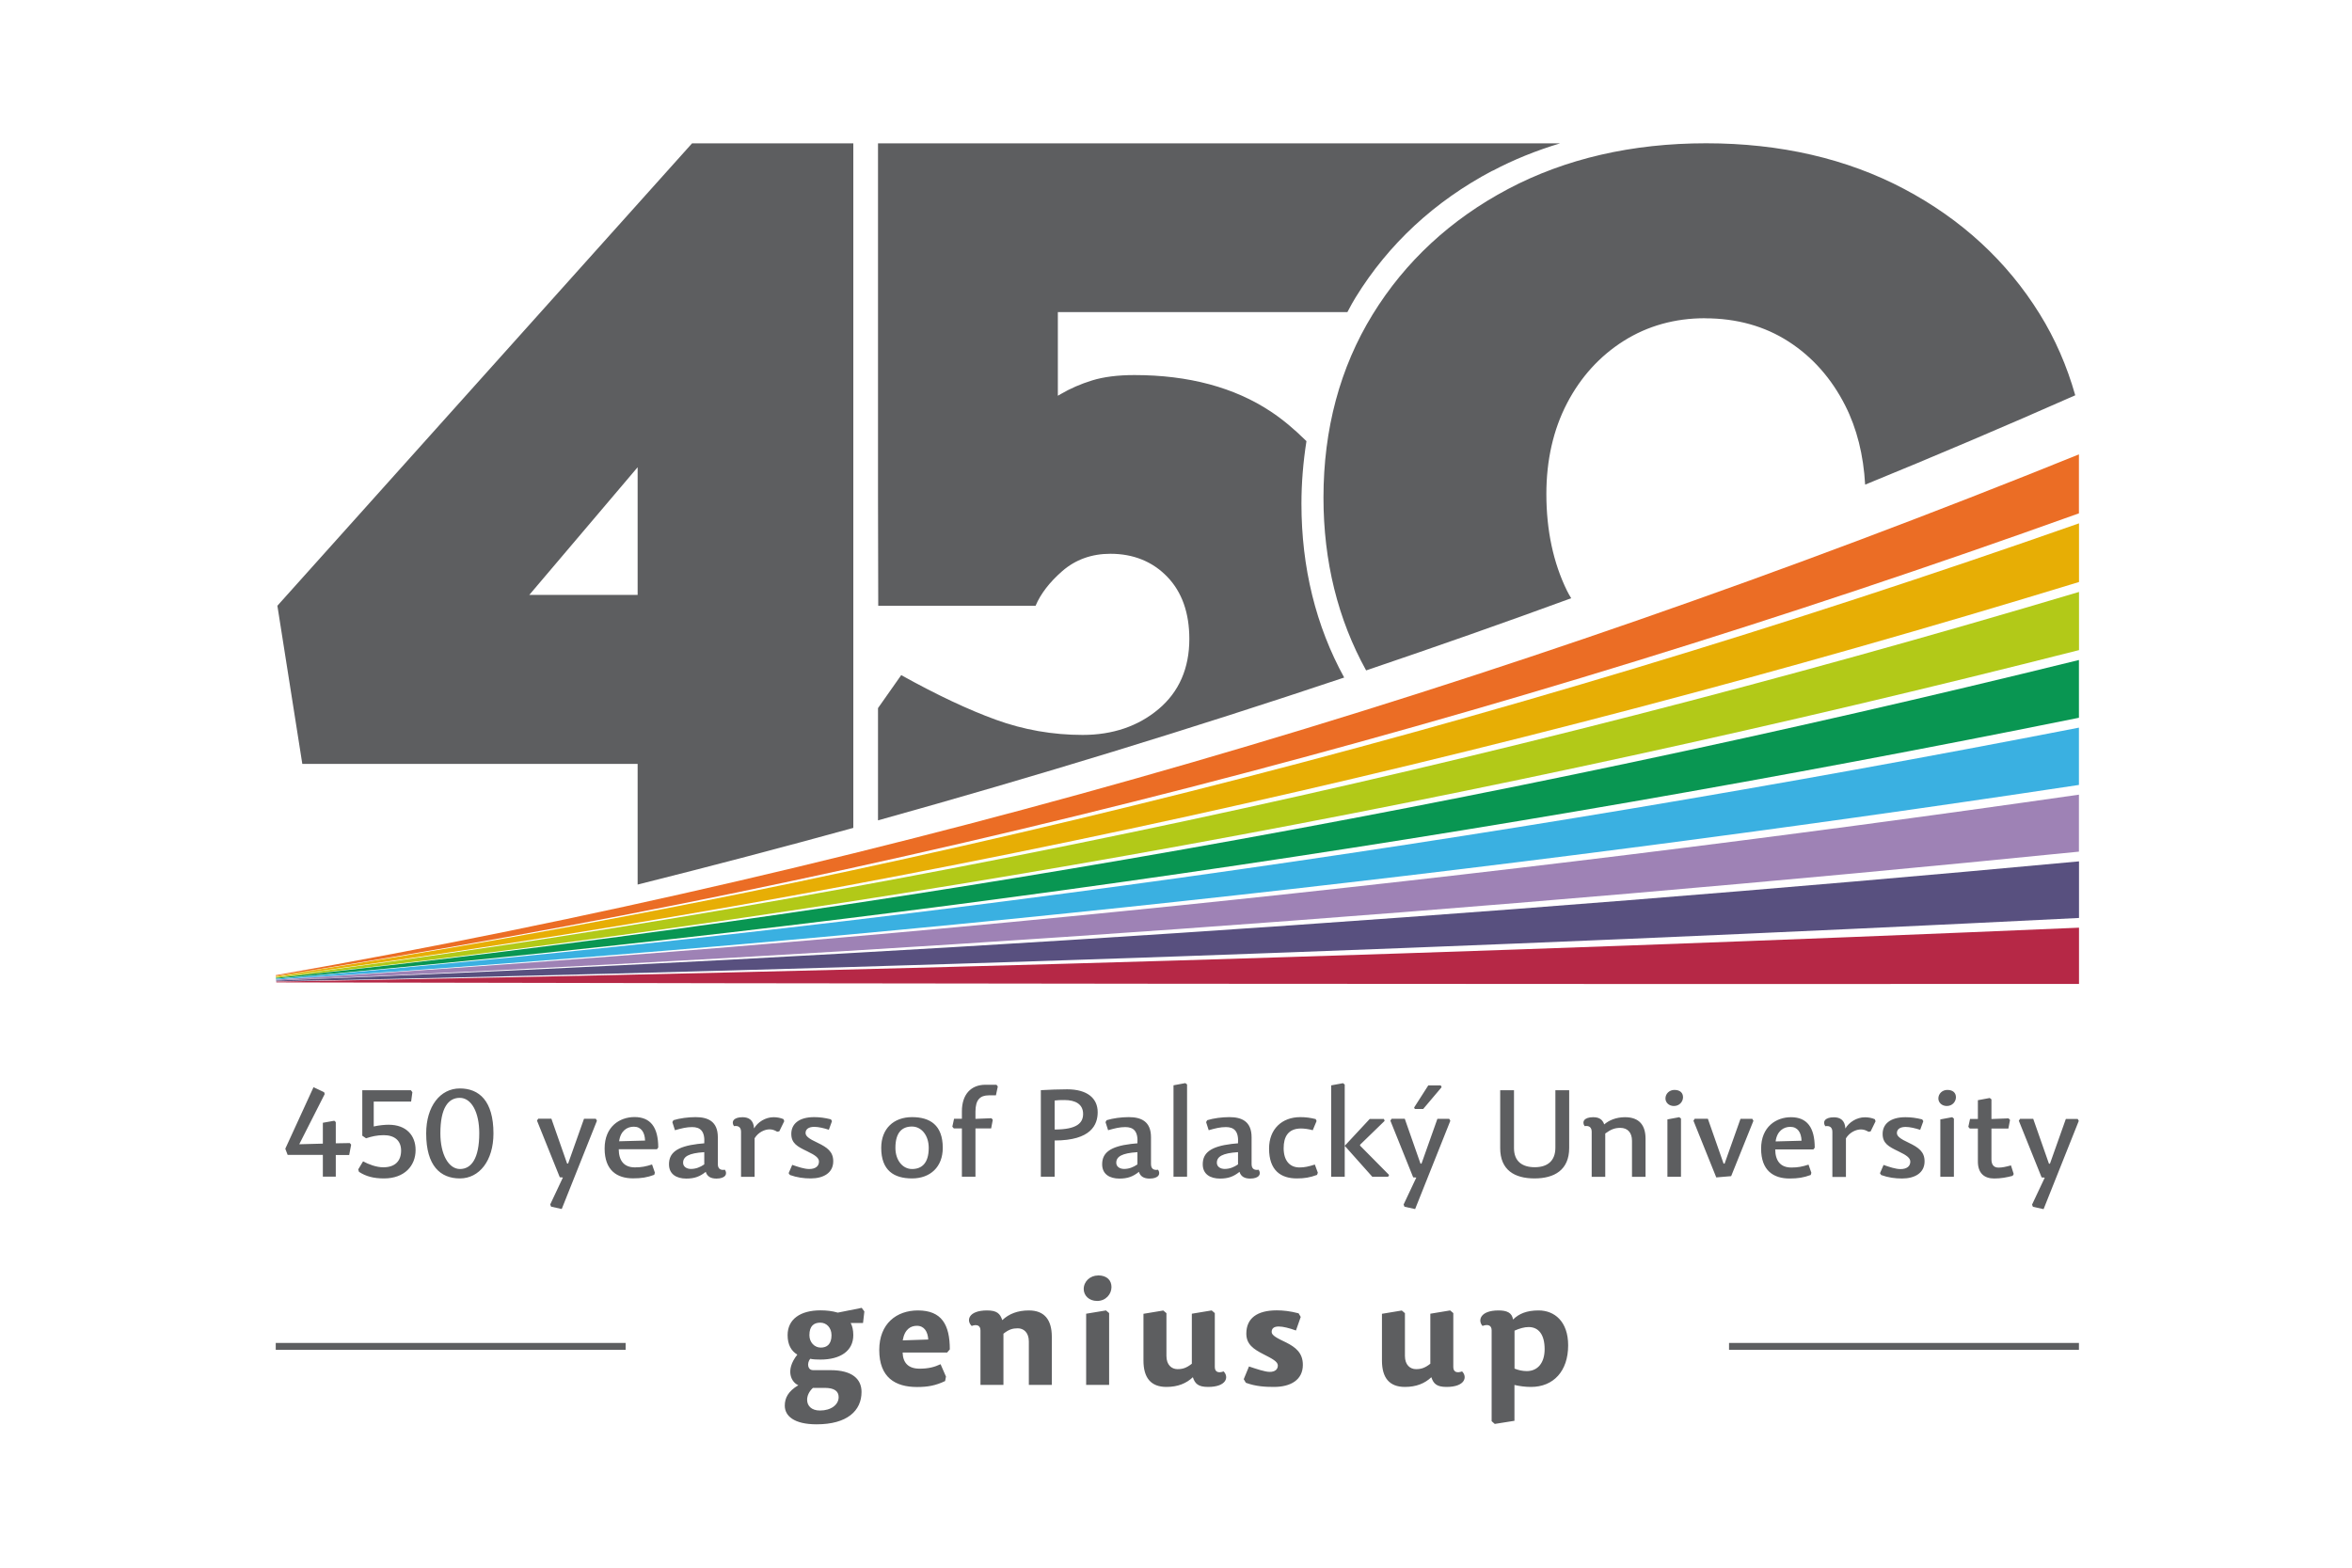
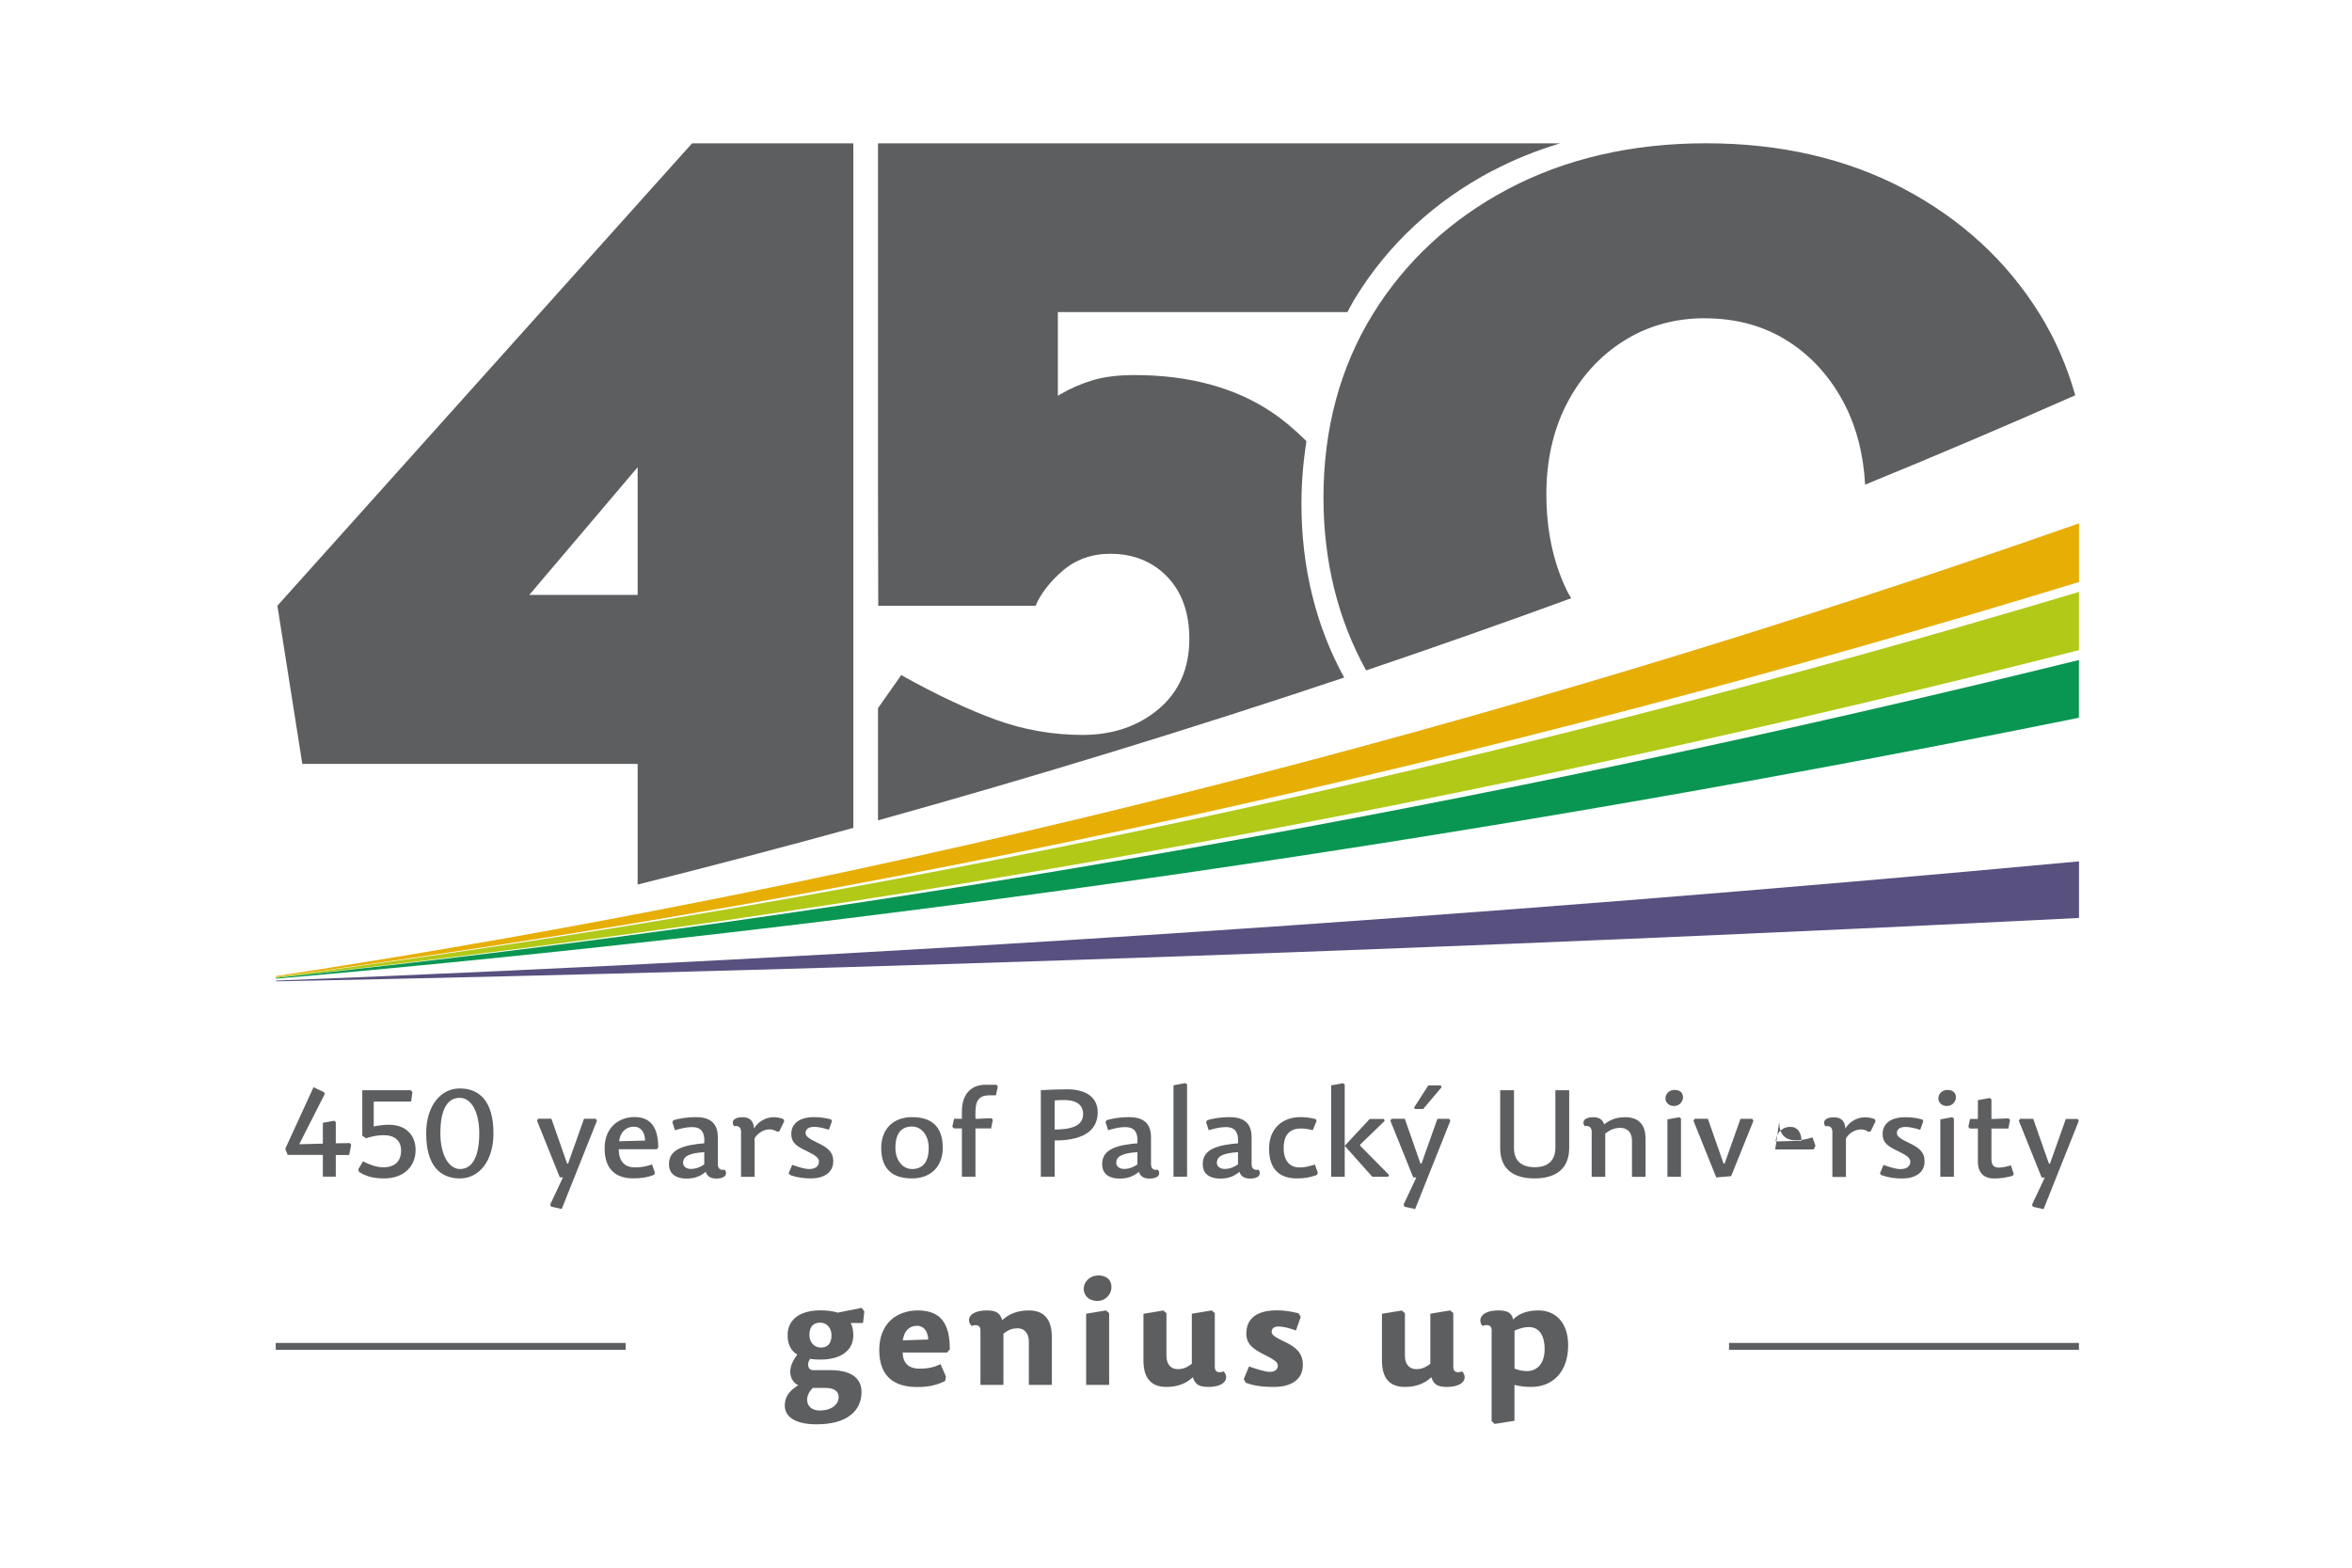
<svg xmlns="http://www.w3.org/2000/svg" xml:space="preserve" width="300mm" height="200mm" version="1.0" style="shape-rendering:geometricPrecision; text-rendering:geometricPrecision; image-rendering:optimizeQuality; fill-rule:evenodd; clip-rule:evenodd" viewBox="0 0 30000 20000">
  <defs>
    <style type="text/css">
   
    .fil0 {fill:white}
    .fil4 {fill:#099652;fill-rule:nonzero}
    .fil5 {fill:#3AB0E1;fill-rule:nonzero}
    .fil7 {fill:#58507F;fill-rule:nonzero}
    .fil9 {fill:#5D5E60;fill-rule:nonzero}
    .fil6 {fill:#9E82B5;fill-rule:nonzero}
    .fil3 {fill:#B2C918;fill-rule:nonzero}
    .fil8 {fill:#B62846;fill-rule:nonzero}
    .fil2 {fill:#E7AE05;fill-rule:nonzero}
    .fil1 {fill:#EB6D25;fill-rule:nonzero}
   
  </style>
  </defs>
  <g id="Vrstva_x0020_1">
-     <rect class="fil0" width="30000" height="20000" />
-     <path class="fil1" d="M26517 5797c-7431,3004 -15026,5247 -23000,6644 0,4 0,6 1,10 7913,-1233 15523,-3219 22999,-5902l0 -752z" />
    <path class="fil2" d="M26517 6677c-7484,2627 -15096,4571 -22999,5776 0,4 0,6 1,10 7849,-1044 15474,-2735 22999,-5038l0 -747z" />
    <path class="fil3" d="M26517 7552c-7531,2248 -15158,3896 -22998,4913 0,4 0,6 1,10 7794,-860 15431,-2259 22998,-4181l0 -742z" />
    <path class="fil4" d="M26517 8420c-7572,1865 -15211,3223 -22998,4056 0,4 0,6 1,10 7748,-679 15395,-1792 22997,-3329l0 -737z" />
-     <path class="fil5" d="M26517 9283c-7606,1481 -15254,2552 -22997,3205 0,4 0,6 1,10 7712,-502 15367,-1332 22996,-2484l0 -731z" />
-     <path class="fil6" d="M26517 10138c-7632,1096 -15288,1884 -22996,2361 0,4 0,6 1,10 7686,-328 15347,-876 22995,-1644l0 -727z" />
    <path class="fil7" d="M26517 10989c-7651,711 -15312,1219 -22995,1521 0,4 0,6 1,10 7670,-155 15334,-425 22995,-809l0 -723z" />
-     <path class="fil8" d="M26517 11835c-7662,328 -15326,558 -22994,688 0,4 0,6 1,10 7665,17 15329,23 22994,20l0 -718z" />
-     <path class="fil9" d="M10850 16878l158 0 17 -147 -34 -46 -305 61c-72,-21 -143,-29 -221,-29 -255,0 -419,112 -419,316 0,122 46,202 124,249 -164,206 -70,358 13,390 -131,78 -173,164 -173,261 0,131 118,238 406,238 392,0 573,-175 573,-413 0,-160 -112,-278 -398,-278l-219 0c-72,0 -82,-88 -38,-145 34,8 88,10 131,10 257,0 419,-112 419,-312 0,-65 -13,-118 -34,-156l0 0zm-381 314c-80,0 -145,-67 -145,-158 0,-120 59,-160 139,-160 80,0 143,65 143,160 0,116 -59,158 -137,158zm-99 514l148 0c124,0 179,42 179,118 0,97 -97,171 -238,171 -112,0 -164,-63 -164,-137 0,-50 23,-105 74,-152l0 0zm1144 -451l567 0 34 -40c0,-314 -103,-497 -407,-497 -272,0 -493,168 -493,505 0,350 204,472 482,472 139,0 238,-19 358,-76l11 -57 -69 -158c-76,36 -154,57 -267,57 -148,0 -213,-78 -217,-206zm0 -154c25,-147 105,-187 181,-187 95,0 139,76 145,175l-326 11zm1902 567l0 -613c0,-219 -95,-337 -293,-337 -143,0 -255,44 -339,124 -27,-84 -69,-124 -194,-124 -238,0 -268,129 -196,198 61,-23 112,-10 112,57l0 695 293 0 0 -653c69,-55 118,-69 183,-69 74,0 141,53 141,168l0 554 293 0zm691 -950l-253 42 0 908 293 0 0 -916 -40 -34zm-101 -446c-101,0 -183,76 -183,173 0,82 67,152 171,152 112,0 183,-88 183,-177 0,-86 -57,-149 -171,-149l0 0zm579 487l0 598c0,219 93,337 293,337 143,0 253,-44 337,-124 27,84 70,124 194,124 238,0 268,-129 198,-198 -63,23 -112,11 -112,-57l0 -687 -40 -34 -253 42 0 638c-70,55 -118,69 -183,69 -74,0 -141,-53 -141,-168l0 -546 -40 -34 -253 42zm1700 -42c-253,0 -388,103 -388,297 0,137 93,198 215,261 112,57 187,95 187,145 0,50 -36,82 -103,82 -63,0 -171,-38 -265,-69l-67 162 27 46c129,48 253,53 358,53 213,0 369,-89 369,-282 0,-154 -95,-225 -211,-284 -116,-55 -187,-91 -187,-135 0,-44 27,-70 91,-70 55,0 137,21 219,51l61 -173 -27 -46c-110,-29 -200,-38 -280,-38zm1342 42l0 598c0,219 93,337 293,337 143,0 253,-44 337,-124 27,84 70,124 194,124 238,0 268,-129 198,-198 -63,23 -112,11 -112,-57l0 -687 -40 -34 -253 42 0 638c-70,55 -118,69 -183,69 -74,0 -141,-53 -141,-168l0 -546 -40 -34 -253 42zm1871 171c129,0 204,99 204,282 0,175 -88,280 -228,280 -57,0 -110,-13 -156,-32l0 -484c65,-29 126,-46 181,-46zm-586 -15c63,-23 114,-10 114,57l0 1159 40 35 251 -40 0 -457c67,15 135,25 211,25 287,0 474,-202 474,-531 0,-305 -175,-445 -377,-445 -152,0 -251,42 -326,116 -13,-88 -80,-116 -185,-116 -236,0 -267,129 -204,198zm-14629 -2180l171 0 25 -132 -17 -20 -179 3 0 -271 -19 -17 -146 26 0 266 -301 8 325 -641 -8 -23 -135 -64 -360 785 30 79 449 0 0 277 165 0 0 -277zm338 -827l0 581 48 33c68,-23 141,-40 225,-40 136,0 222,67 222,197 0,127 -71,213 -227,213 -90,0 -190,-39 -258,-76l-62 103 10 31c89,58 186,84 319,84 262,0 403,-162 403,-362 0,-188 -120,-323 -344,-323 -44,0 -119,6 -190,22l0 -317 477 0 16 -120 -19 -25 -618 0zm1245 1126c247,0 428,-225 428,-574 0,-417 -184,-574 -428,-574 -251,0 -430,227 -430,574 0,415 182,574 430,574zm2 -120c-147,0 -251,-187 -251,-456 0,-326 102,-452 247,-452 149,0 249,183 249,451 0,323 -101,457 -246,457zm982 -616l290 721 40 3 -162 344 11 28 136 30 449 -1126 -14 -25 -151 0 -203 572 -13 -2 -200 -571 -168 0 -16 25zm1042 364l487 0 17 -22c0,-258 -98,-389 -303,-389 -187,0 -381,120 -381,401 0,281 159,381 363,381 106,0 178,-11 270,-45l8 -28 -36 -104c-78,25 -133,37 -219,37 -140,0 -205,-87 -206,-232zm5 -101c17,-134 101,-187 187,-187 95,0 140,72 144,177l-331 9zm1086 137l0 157c-52,36 -108,58 -170,58 -54,0 -100,-28 -100,-79 0,-78 71,-123 270,-135zm173 151l0 -340c0,-205 -128,-257 -284,-257 -94,0 -200,14 -282,39l-14 25 33 103c87,-25 149,-40 219,-40 106,0 165,53 155,207l-82 8c-270,33 -368,115 -368,260 0,127 97,182 220,182 106,0 174,-26 249,-86 17,58 63,86 136,86 117,0 144,-61 108,-113 -52,9 -90,-9 -90,-72zm468 -326c49,-81 133,-115 192,-115 36,0 65,11 97,30l27 -5 63 -129 -9 -26c-38,-17 -84,-25 -127,-25 -106,0 -203,64 -249,143 -6,-109 -70,-143 -147,-143 -119,0 -146,61 -109,114 52,-9 90,11 90,72l0 575 173 0 0 -490zm761 -271c-201,0 -292,92 -292,213 0,121 76,162 201,222 111,53 152,87 152,132 0,58 -44,95 -125,95 -63,0 -144,-28 -216,-53l-46 106 16 23c92,33 179,44 266,44 159,0 287,-68 287,-219 0,-123 -78,-177 -198,-235 -117,-54 -155,-87 -155,-126 0,-45 35,-78 111,-78 54,0 125,17 186,37l40 -110 -14 -23c-78,-19 -140,-28 -213,-28zm1248 782c232,0 392,-146 392,-390 0,-291 -163,-392 -392,-392 -233,0 -393,146 -393,392 0,289 163,390 393,390zm0 -120c-120,0 -212,-112 -212,-270 0,-202 90,-272 211,-272 121,0 214,112 214,272 0,202 -94,270 -213,270zm809 -641l0 -92c0,-151 60,-207 171,-207l90 0 24 -113 -17 -22 -141 0c-184,0 -300,123 -300,339l0 95 -100 0 -22 101 19 22 103 0 0 616 173 0 0 -616 200 0 21 -110 -17 -20 -203 8zm1010 137l0 -370c35,-5 67,-6 125,-6 140,0 238,53 238,177 0,112 -73,199 -363,199zm0 140c465,0 549,-201 549,-361 0,-180 -136,-292 -390,-292 -105,0 -230,5 -335,11l0 1104 176 0 0 -462zm1056 148l0 157c-52,36 -108,58 -170,58 -54,0 -100,-28 -100,-79 0,-78 71,-123 270,-135zm173 151l0 -340c0,-205 -128,-257 -284,-257 -94,0 -200,14 -282,39l-14 25 33 103c87,-25 149,-40 219,-40 106,0 165,53 155,207l-82 8c-270,33 -368,115 -368,260 0,127 97,182 220,182 106,0 174,-26 249,-86 17,58 63,86 136,86 117,0 144,-61 108,-113 -52,9 -90,-9 -90,-72zm438 -1031l-151 28 0 1166 173 0 0 -1177 -22 -17zm672 880l0 157c-52,36 -108,58 -170,58 -54,0 -100,-28 -100,-79 0,-78 71,-123 270,-135zm173 151l0 -340c0,-205 -128,-257 -284,-257 -94,0 -200,14 -282,39l-14 25 33 103c87,-25 149,-40 219,-40 106,0 165,53 155,207l-82 8c-270,33 -368,115 -368,260 0,127 97,182 220,182 106,0 174,-26 249,-86 17,58 63,86 136,86 117,0 144,-61 108,-113 -52,9 -90,-9 -90,-72zm409 -202c0,-141 55,-250 222,-250 41,0 101,8 149,22l49 -117 -11 -25c-71,-17 -124,-25 -197,-25 -233,0 -398,152 -398,401 0,280 151,381 354,381 98,0 168,-12 258,-45l10 -28 -38 -104c-78,25 -133,37 -195,37 -128,0 -203,-90 -203,-247zm1099 -373l-320 344 0 -782 -22 -17 -151 28 0 1166 173 0 0 -395 352 395 201 0 13 -23 -371 -375 2 -12 312 -303 -9 -25 -179 0zm263 25l290 721 40 3 -162 344 11 28 136 30 449 -1126 -14 -25 -151 0 -203 572 -13 -2 -200 -571 -168 0 -16 25zm312 -151l106 0 235 -278 -11 -23 -159 0 -181 283 10 19zm1968 -239l-176 0 0 732c0,176 -108,250 -263,250 -157,0 -265,-72 -265,-244l0 -738 -176 0 0 738c0,281 184,387 438,387 251,0 442,-106 442,-389l0 -737zm974 1104l0 -485c0,-168 -76,-275 -262,-275 -114,0 -206,40 -265,92 -22,-62 -63,-92 -141,-92 -119,0 -146,61 -109,114 52,-9 90,11 90,72l0 575 173 0 0 -553c73,-54 124,-72 192,-72 94,0 149,61 149,165l0 460 173 0zm430 -760l-151 28 0 732 173 0 0 -743 -22 -17zm-62 -348c-63,0 -114,47 -114,109 0,51 43,96 108,96 71,0 116,-56 116,-112 0,-54 -36,-93 -109,-93l0 0zm244 395l290 721 190 -16 284 -706 -14 -25 -151 0 -203 572 -13 -2 -200 -571 -168 0 -16 25zm1042 364l487 0 17 -22c0,-258 -98,-389 -303,-389 -187,0 -381,120 -381,401 0,281 159,381 363,381 106,0 178,-11 270,-45l8 -28 -36 -104c-78,25 -133,37 -219,37 -140,0 -205,-87 -206,-232zm5 -101c17,-134 102,-187 187,-187 95,0 140,72 144,177l-331 9zm896 -39c49,-81 133,-115 192,-115 36,0 65,11 97,30l27 -5 63 -129 -9 -26c-38,-17 -84,-25 -127,-25 -106,0 -203,64 -249,143 -6,-109 -70,-143 -147,-143 -119,0 -146,61 -109,114 52,-9 90,11 90,72l0 575 173 0 0 -490zm761 -271c-201,0 -292,92 -292,213 0,121 76,162 201,222 111,53 152,87 152,132 0,58 -44,95 -125,95 -63,0 -144,-28 -216,-53l-46 106 16 23c92,33 179,44 266,44 159,0 287,-68 287,-219 0,-123 -78,-177 -198,-235 -117,-54 -155,-87 -155,-126 0,-45 35,-78 111,-78 54,0 125,17 186,37l40 -110 -14 -23c-78,-19 -140,-28 -213,-28zm595 0l-151 28 0 732 173 0 0 -743 -22 -17zm-62 -348c-63,0 -114,47 -114,109 0,51 43,96 108,96 71,0 116,-56 116,-112 0,-54 -36,-93 -109,-93l0 0zm563 370l0 -250 -22 -17 -151 28 0 239 -100 0 -22 101 19 22 103 0 0 421c0,146 79,216 208,216 86,0 160,-14 235,-34l14 -23 -35 -110c-70,19 -113,28 -159,28 -62,0 -90,-39 -90,-106l0 -392 216 0 21 -110 -19 -20 -217 8zm350 25l290 721 40 3 -162 344 11 28 136 30 449 -1126 -14 -25 -151 0 -203 572 -13 -2 -200 -571 -168 0 -16 25zm766 2921l-4463 0 0 -88 4463 0 0 88zm-18537 0l-4463 0 0 -88 4463 0 0 88zm13768 -13160c403,0 761,100 1066,297 304,196 548,471 723,818 147,290 232,629 253,1007 895,-366 1796,-749 2680,-1140 -106,-374 -258,-723 -454,-1038 -416,-671 -997,-1207 -1728,-1594 -731,-387 -1581,-583 -2526,-583 -945,0 -1794,196 -2526,583 -731,387 -1313,926 -1728,1601 -416,676 -627,1462 -627,2337 0,810 183,1551 544,2204 888,-301 1767,-610 2616,-921l-5 -8c-17,-28 -33,-56 -48,-86 -175,-356 -264,-772 -264,-1235 0,-433 89,-823 264,-1159 175,-336 419,-603 723,-795 305,-192 653,-289 1035,-289zm-2710 -1882c266,-141 555,-258 861,-350l-8700 0 0 4499 3 1400 2007 0c64,-152 178,-300 339,-441 168,-147 375,-222 615,-222 292,0 536,98 724,292 188,194 283,461 283,794 0,375 -132,677 -393,896 -259,218 -585,329 -968,329 -381,0 -753,-65 -1107,-194 -348,-126 -754,-317 -1207,-569l-296 421 0 1432c2007,-559 4007,-1172 5946,-1822 -361,-658 -545,-1404 -545,-2217 0,-264 22,-533 64,-799 -158,-156 -302,-276 -454,-377 -465,-309 -1051,-466 -1740,-466 -212,0 -393,23 -539,68 -146,45 -281,104 -402,175l-36 21 0 -1067 3693 0 14 -26c28,-53 58,-108 90,-160 420,-683 1008,-1228 1746,-1618zm-8154 8382l0 -8732 -2057 0 -5289 5899 318 2018 4277 0 0 1539c922,-231 1847,-474 2751,-723zm-4133 -2971l1382 -1629 0 1629 -1382 0z" />
+     <path class="fil9" d="M10850 16878l158 0 17 -147 -34 -46 -305 61c-72,-21 -143,-29 -221,-29 -255,0 -419,112 -419,316 0,122 46,202 124,249 -164,206 -70,358 13,390 -131,78 -173,164 -173,261 0,131 118,238 406,238 392,0 573,-175 573,-413 0,-160 -112,-278 -398,-278l-219 0c-72,0 -82,-88 -38,-145 34,8 88,10 131,10 257,0 419,-112 419,-312 0,-65 -13,-118 -34,-156l0 0zm-381 314c-80,0 -145,-67 -145,-158 0,-120 59,-160 139,-160 80,0 143,65 143,160 0,116 -59,158 -137,158zm-99 514l148 0c124,0 179,42 179,118 0,97 -97,171 -238,171 -112,0 -164,-63 -164,-137 0,-50 23,-105 74,-152l0 0zm1144 -451l567 0 34 -40c0,-314 -103,-497 -407,-497 -272,0 -493,168 -493,505 0,350 204,472 482,472 139,0 238,-19 358,-76l11 -57 -69 -158c-76,36 -154,57 -267,57 -148,0 -213,-78 -217,-206zm0 -154c25,-147 105,-187 181,-187 95,0 139,76 145,175l-326 11zm1902 567l0 -613c0,-219 -95,-337 -293,-337 -143,0 -255,44 -339,124 -27,-84 -69,-124 -194,-124 -238,0 -268,129 -196,198 61,-23 112,-10 112,57l0 695 293 0 0 -653c69,-55 118,-69 183,-69 74,0 141,53 141,168l0 554 293 0zm691 -950l-253 42 0 908 293 0 0 -916 -40 -34zm-101 -446c-101,0 -183,76 -183,173 0,82 67,152 171,152 112,0 183,-88 183,-177 0,-86 -57,-149 -171,-149l0 0zm579 487l0 598c0,219 93,337 293,337 143,0 253,-44 337,-124 27,84 70,124 194,124 238,0 268,-129 198,-198 -63,23 -112,11 -112,-57l0 -687 -40 -34 -253 42 0 638c-70,55 -118,69 -183,69 -74,0 -141,-53 -141,-168l0 -546 -40 -34 -253 42zm1700 -42c-253,0 -388,103 -388,297 0,137 93,198 215,261 112,57 187,95 187,145 0,50 -36,82 -103,82 -63,0 -171,-38 -265,-69l-67 162 27 46c129,48 253,53 358,53 213,0 369,-89 369,-282 0,-154 -95,-225 -211,-284 -116,-55 -187,-91 -187,-135 0,-44 27,-70 91,-70 55,0 137,21 219,51l61 -173 -27 -46c-110,-29 -200,-38 -280,-38zm1342 42l0 598c0,219 93,337 293,337 143,0 253,-44 337,-124 27,84 70,124 194,124 238,0 268,-129 198,-198 -63,23 -112,11 -112,-57l0 -687 -40 -34 -253 42 0 638c-70,55 -118,69 -183,69 -74,0 -141,-53 -141,-168l0 -546 -40 -34 -253 42zm1871 171c129,0 204,99 204,282 0,175 -88,280 -228,280 -57,0 -110,-13 -156,-32l0 -484c65,-29 126,-46 181,-46zm-586 -15c63,-23 114,-10 114,57l0 1159 40 35 251 -40 0 -457c67,15 135,25 211,25 287,0 474,-202 474,-531 0,-305 -175,-445 -377,-445 -152,0 -251,42 -326,116 -13,-88 -80,-116 -185,-116 -236,0 -267,129 -204,198zm-14629 -2180l171 0 25 -132 -17 -20 -179 3 0 -271 -19 -17 -146 26 0 266 -301 8 325 -641 -8 -23 -135 -64 -360 785 30 79 449 0 0 277 165 0 0 -277zm338 -827l0 581 48 33c68,-23 141,-40 225,-40 136,0 222,67 222,197 0,127 -71,213 -227,213 -90,0 -190,-39 -258,-76l-62 103 10 31c89,58 186,84 319,84 262,0 403,-162 403,-362 0,-188 -120,-323 -344,-323 -44,0 -119,6 -190,22l0 -317 477 0 16 -120 -19 -25 -618 0zm1245 1126c247,0 428,-225 428,-574 0,-417 -184,-574 -428,-574 -251,0 -430,227 -430,574 0,415 182,574 430,574zm2 -120c-147,0 -251,-187 -251,-456 0,-326 102,-452 247,-452 149,0 249,183 249,451 0,323 -101,457 -246,457zm982 -616l290 721 40 3 -162 344 11 28 136 30 449 -1126 -14 -25 -151 0 -203 572 -13 -2 -200 -571 -168 0 -16 25zm1042 364l487 0 17 -22c0,-258 -98,-389 -303,-389 -187,0 -381,120 -381,401 0,281 159,381 363,381 106,0 178,-11 270,-45l8 -28 -36 -104c-78,25 -133,37 -219,37 -140,0 -205,-87 -206,-232zm5 -101c17,-134 101,-187 187,-187 95,0 140,72 144,177l-331 9zm1086 137l0 157c-52,36 -108,58 -170,58 -54,0 -100,-28 -100,-79 0,-78 71,-123 270,-135zm173 151l0 -340c0,-205 -128,-257 -284,-257 -94,0 -200,14 -282,39l-14 25 33 103c87,-25 149,-40 219,-40 106,0 165,53 155,207l-82 8c-270,33 -368,115 -368,260 0,127 97,182 220,182 106,0 174,-26 249,-86 17,58 63,86 136,86 117,0 144,-61 108,-113 -52,9 -90,-9 -90,-72zm468 -326c49,-81 133,-115 192,-115 36,0 65,11 97,30l27 -5 63 -129 -9 -26c-38,-17 -84,-25 -127,-25 -106,0 -203,64 -249,143 -6,-109 -70,-143 -147,-143 -119,0 -146,61 -109,114 52,-9 90,11 90,72l0 575 173 0 0 -490zm761 -271c-201,0 -292,92 -292,213 0,121 76,162 201,222 111,53 152,87 152,132 0,58 -44,95 -125,95 -63,0 -144,-28 -216,-53l-46 106 16 23c92,33 179,44 266,44 159,0 287,-68 287,-219 0,-123 -78,-177 -198,-235 -117,-54 -155,-87 -155,-126 0,-45 35,-78 111,-78 54,0 125,17 186,37l40 -110 -14 -23c-78,-19 -140,-28 -213,-28zm1248 782c232,0 392,-146 392,-390 0,-291 -163,-392 -392,-392 -233,0 -393,146 -393,392 0,289 163,390 393,390zm0 -120c-120,0 -212,-112 -212,-270 0,-202 90,-272 211,-272 121,0 214,112 214,272 0,202 -94,270 -213,270zm809 -641l0 -92c0,-151 60,-207 171,-207l90 0 24 -113 -17 -22 -141 0c-184,0 -300,123 -300,339l0 95 -100 0 -22 101 19 22 103 0 0 616 173 0 0 -616 200 0 21 -110 -17 -20 -203 8zm1010 137l0 -370c35,-5 67,-6 125,-6 140,0 238,53 238,177 0,112 -73,199 -363,199zm0 140c465,0 549,-201 549,-361 0,-180 -136,-292 -390,-292 -105,0 -230,5 -335,11l0 1104 176 0 0 -462zm1056 148l0 157c-52,36 -108,58 -170,58 -54,0 -100,-28 -100,-79 0,-78 71,-123 270,-135zm173 151l0 -340c0,-205 -128,-257 -284,-257 -94,0 -200,14 -282,39l-14 25 33 103c87,-25 149,-40 219,-40 106,0 165,53 155,207l-82 8c-270,33 -368,115 -368,260 0,127 97,182 220,182 106,0 174,-26 249,-86 17,58 63,86 136,86 117,0 144,-61 108,-113 -52,9 -90,-9 -90,-72zm438 -1031l-151 28 0 1166 173 0 0 -1177 -22 -17zm672 880l0 157c-52,36 -108,58 -170,58 -54,0 -100,-28 -100,-79 0,-78 71,-123 270,-135zm173 151l0 -340c0,-205 -128,-257 -284,-257 -94,0 -200,14 -282,39l-14 25 33 103c87,-25 149,-40 219,-40 106,0 165,53 155,207l-82 8c-270,33 -368,115 -368,260 0,127 97,182 220,182 106,0 174,-26 249,-86 17,58 63,86 136,86 117,0 144,-61 108,-113 -52,9 -90,-9 -90,-72zm409 -202c0,-141 55,-250 222,-250 41,0 101,8 149,22l49 -117 -11 -25c-71,-17 -124,-25 -197,-25 -233,0 -398,152 -398,401 0,280 151,381 354,381 98,0 168,-12 258,-45l10 -28 -38 -104c-78,25 -133,37 -195,37 -128,0 -203,-90 -203,-247zm1099 -373l-320 344 0 -782 -22 -17 -151 28 0 1166 173 0 0 -395 352 395 201 0 13 -23 -371 -375 2 -12 312 -303 -9 -25 -179 0zm263 25l290 721 40 3 -162 344 11 28 136 30 449 -1126 -14 -25 -151 0 -203 572 -13 -2 -200 -571 -168 0 -16 25zm312 -151l106 0 235 -278 -11 -23 -159 0 -181 283 10 19zm1968 -239l-176 0 0 732c0,176 -108,250 -263,250 -157,0 -265,-72 -265,-244l0 -738 -176 0 0 738c0,281 184,387 438,387 251,0 442,-106 442,-389l0 -737zm974 1104l0 -485c0,-168 -76,-275 -262,-275 -114,0 -206,40 -265,92 -22,-62 -63,-92 -141,-92 -119,0 -146,61 -109,114 52,-9 90,11 90,72l0 575 173 0 0 -553c73,-54 124,-72 192,-72 94,0 149,61 149,165l0 460 173 0zm430 -760l-151 28 0 732 173 0 0 -743 -22 -17zm-62 -348c-63,0 -114,47 -114,109 0,51 43,96 108,96 71,0 116,-56 116,-112 0,-54 -36,-93 -109,-93l0 0zm244 395l290 721 190 -16 284 -706 -14 -25 -151 0 -203 572 -13 -2 -200 -571 -168 0 -16 25zm1042 364l487 0 17 -22l8 -28 -36 -104c-78,25 -133,37 -219,37 -140,0 -205,-87 -206,-232zm5 -101c17,-134 102,-187 187,-187 95,0 140,72 144,177l-331 9zm896 -39c49,-81 133,-115 192,-115 36,0 65,11 97,30l27 -5 63 -129 -9 -26c-38,-17 -84,-25 -127,-25 -106,0 -203,64 -249,143 -6,-109 -70,-143 -147,-143 -119,0 -146,61 -109,114 52,-9 90,11 90,72l0 575 173 0 0 -490zm761 -271c-201,0 -292,92 -292,213 0,121 76,162 201,222 111,53 152,87 152,132 0,58 -44,95 -125,95 -63,0 -144,-28 -216,-53l-46 106 16 23c92,33 179,44 266,44 159,0 287,-68 287,-219 0,-123 -78,-177 -198,-235 -117,-54 -155,-87 -155,-126 0,-45 35,-78 111,-78 54,0 125,17 186,37l40 -110 -14 -23c-78,-19 -140,-28 -213,-28zm595 0l-151 28 0 732 173 0 0 -743 -22 -17zm-62 -348c-63,0 -114,47 -114,109 0,51 43,96 108,96 71,0 116,-56 116,-112 0,-54 -36,-93 -109,-93l0 0zm563 370l0 -250 -22 -17 -151 28 0 239 -100 0 -22 101 19 22 103 0 0 421c0,146 79,216 208,216 86,0 160,-14 235,-34l14 -23 -35 -110c-70,19 -113,28 -159,28 -62,0 -90,-39 -90,-106l0 -392 216 0 21 -110 -19 -20 -217 8zm350 25l290 721 40 3 -162 344 11 28 136 30 449 -1126 -14 -25 -151 0 -203 572 -13 -2 -200 -571 -168 0 -16 25zm766 2921l-4463 0 0 -88 4463 0 0 88zm-18537 0l-4463 0 0 -88 4463 0 0 88zm13768 -13160c403,0 761,100 1066,297 304,196 548,471 723,818 147,290 232,629 253,1007 895,-366 1796,-749 2680,-1140 -106,-374 -258,-723 -454,-1038 -416,-671 -997,-1207 -1728,-1594 -731,-387 -1581,-583 -2526,-583 -945,0 -1794,196 -2526,583 -731,387 -1313,926 -1728,1601 -416,676 -627,1462 -627,2337 0,810 183,1551 544,2204 888,-301 1767,-610 2616,-921l-5 -8c-17,-28 -33,-56 -48,-86 -175,-356 -264,-772 -264,-1235 0,-433 89,-823 264,-1159 175,-336 419,-603 723,-795 305,-192 653,-289 1035,-289zm-2710 -1882c266,-141 555,-258 861,-350l-8700 0 0 4499 3 1400 2007 0c64,-152 178,-300 339,-441 168,-147 375,-222 615,-222 292,0 536,98 724,292 188,194 283,461 283,794 0,375 -132,677 -393,896 -259,218 -585,329 -968,329 -381,0 -753,-65 -1107,-194 -348,-126 -754,-317 -1207,-569l-296 421 0 1432c2007,-559 4007,-1172 5946,-1822 -361,-658 -545,-1404 -545,-2217 0,-264 22,-533 64,-799 -158,-156 -302,-276 -454,-377 -465,-309 -1051,-466 -1740,-466 -212,0 -393,23 -539,68 -146,45 -281,104 -402,175l-36 21 0 -1067 3693 0 14 -26c28,-53 58,-108 90,-160 420,-683 1008,-1228 1746,-1618zm-8154 8382l0 -8732 -2057 0 -5289 5899 318 2018 4277 0 0 1539c922,-231 1847,-474 2751,-723zm-4133 -2971l1382 -1629 0 1629 -1382 0z" />
  </g>
</svg>